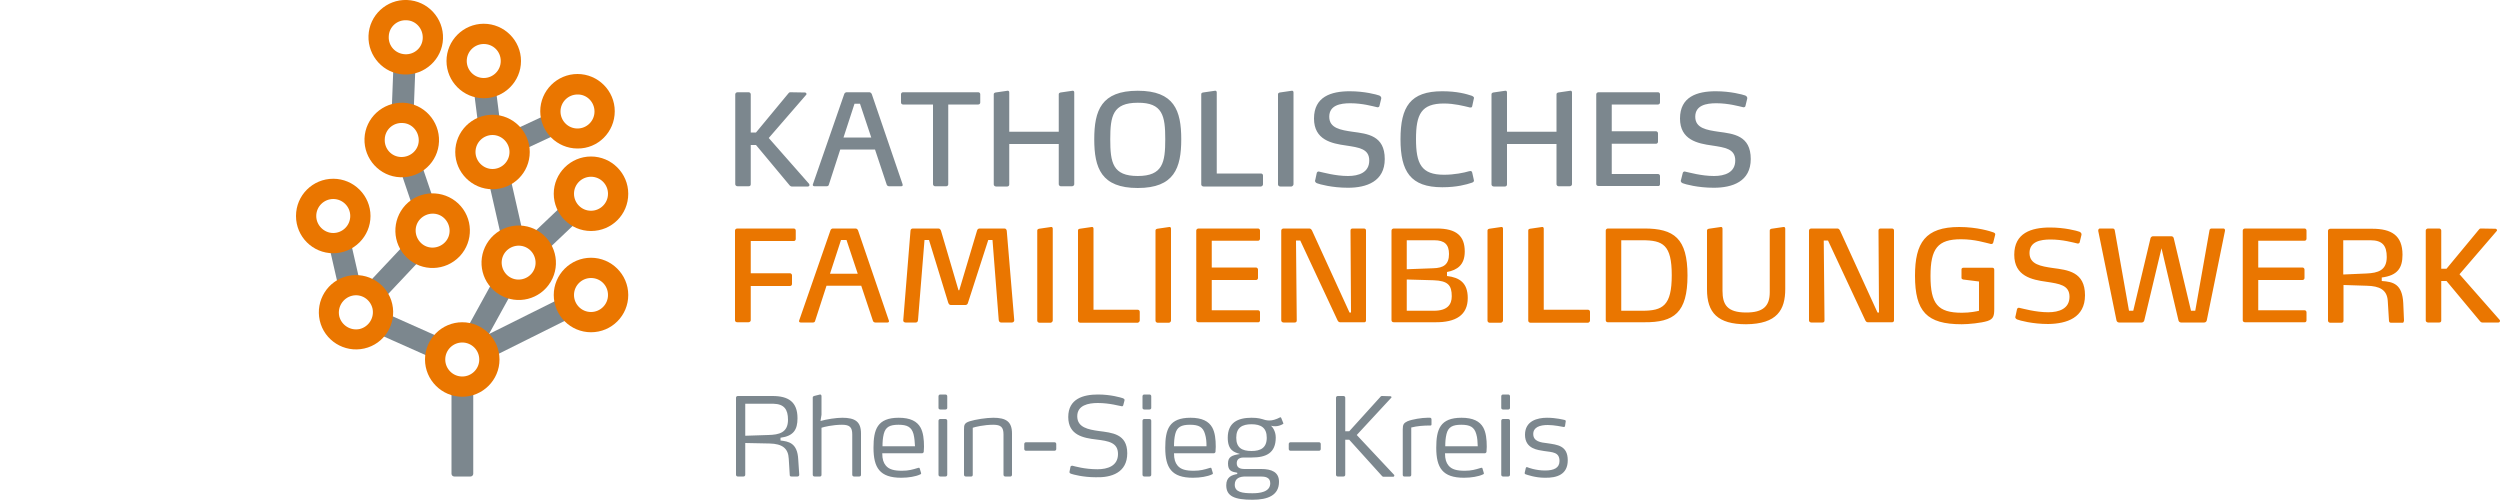
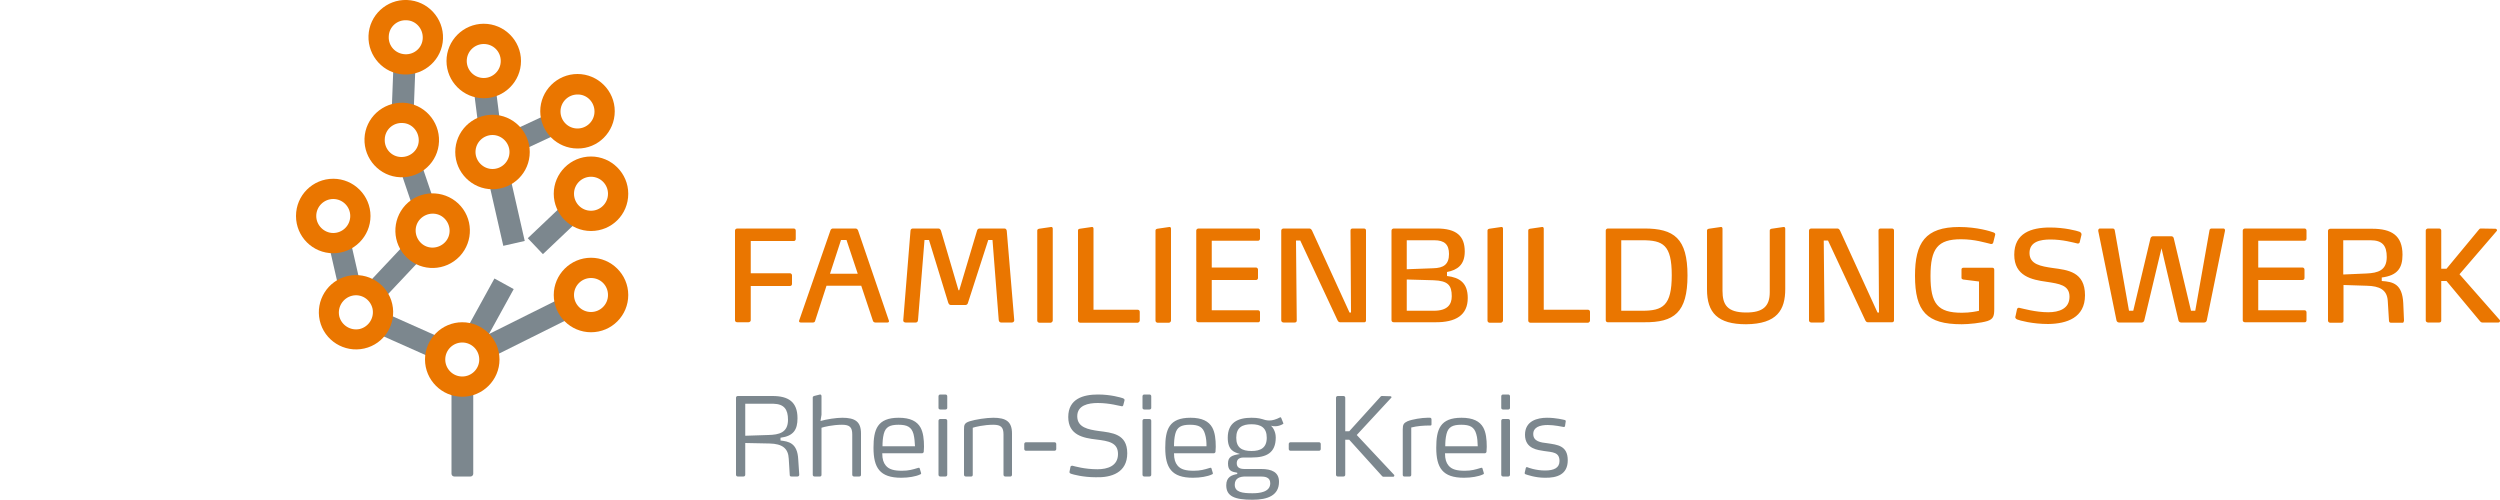
<svg xmlns="http://www.w3.org/2000/svg" version="1.1" id="Ebene_1" x="0px" y="0px" viewBox="0 0 1000 200" style="enable-background:new 0 0 1000 200;" xml:space="preserve">
  <style type="text/css">
	.st0{fill:#EA7600;}
	.st1{fill:#7C878E;}
</style>
  <g>
    <path class="st0" d="M318.3,95.6v-3.4c0-0.5-0.4-0.8-0.8-0.8h-22.6c-0.5,0-0.9,0.4-0.9,0.8v35.9c0,0.5,0.4,0.8,0.9,0.8h4.5   c0.5,0,0.9-0.4,0.9-0.8v-13.7H316c0.5,0,0.8-0.4,0.8-0.8v-3.5c0-0.4-0.4-0.8-0.8-0.8h-15.7V96.4h17.3C318,96.4,318.3,96,318.3,95.6   L318.3,95.6z M355.5,128.1l-12.3-36c-0.2-0.4-0.6-0.7-0.9-0.7h-9.2c-0.3,0-0.8,0.3-0.9,0.7l-12.5,36c-0.1,0.2-0.1,0.3-0.1,0.3   c0,0.4,0.3,0.6,0.7,0.6h4.9c0.4,0,0.7-0.2,0.8-0.5l4.6-14.2h13.9l4.7,14.1c0.1,0.3,0.5,0.6,0.9,0.6h4.9c0.4,0,0.6-0.2,0.6-0.6   C355.6,128.4,355.6,128.3,355.5,128.1L355.5,128.1z M343.1,109.5H332l4.4-13.5h2.2L343.1,109.5L343.1,109.5z M402.7,92.3   c-0.1-0.5-0.4-0.9-0.9-0.9h-10c-0.5,0-0.9,0.4-1,0.9l-7.1,23.8h-0.3l-7-23.8c-0.2-0.5-0.5-0.9-1-0.9h-10.3c-0.5,0-0.9,0.4-0.9,0.9   l-2.9,35.8c-0.1,0.5,0.4,0.9,0.9,0.9h4.1c0.5,0,0.8-0.3,0.9-0.9l2.6-32.1h1.8l7.7,25.1c0.2,0.5,0.5,0.9,1,0.9h5.9   c0.5,0,0.9-0.4,1-0.9l8.1-25.1h1.7l2.5,32.1c0.1,0.5,0.4,0.9,0.9,0.9h4.4c0.5,0,0.9-0.4,0.9-0.9L402.7,92.3L402.7,92.3z    M421.1,128.2V91.5c0-0.4-0.2-0.8-0.7-0.7l-4.8,0.7c-0.4,0.1-0.7,0.3-0.7,0.7v36.1c0,0.4,0.4,0.8,0.9,0.8h4.5   C420.7,129,421.1,128.6,421.1,128.2L421.1,128.2z M455.9,128.2v-3.5c0-0.5-0.4-0.8-0.8-0.8h-17.7V91.5c0-0.4-0.2-0.8-0.7-0.7   l-4.8,0.7c-0.5,0.1-0.7,0.3-0.7,0.7v36.1c0,0.4,0.4,0.8,0.9,0.8h23C455.5,129,455.9,128.6,455.9,128.2L455.9,128.2z M468.4,128.2   V91.5c0-0.4-0.2-0.8-0.7-0.7l-4.8,0.7c-0.4,0.1-0.7,0.3-0.7,0.7v36.1c0,0.4,0.4,0.8,0.9,0.8h4.5C468.1,129,468.4,128.6,468.4,128.2   L468.4,128.2z M504,128.2v-3.3c0-0.5-0.4-0.8-0.8-0.8h-18.5V112h17.7c0.5,0,0.8-0.4,0.8-0.8v-3.4c0-0.4-0.4-0.8-0.8-0.8h-17.7V96.3   h18.5c0.5,0,0.8-0.4,0.8-0.8v-3.3c0-0.5-0.4-0.8-0.8-0.8h-23.8c-0.5,0-0.9,0.4-0.9,0.8v35.9c0,0.5,0.4,0.8,0.9,0.8h23.8   C503.6,129,504,128.6,504,128.2L504,128.2z M546.4,128.2v-36c0-0.5-0.3-0.8-0.9-0.8h-4.4c-0.5,0-0.9,0.2-0.9,0.8l0.2,32.8h-0.6   l-15-32.8c-0.2-0.4-0.6-0.8-1-0.8h-10.4c-0.5,0-0.9,0.4-0.9,0.8v36c0,0.4,0.4,0.8,0.9,0.8h4.5c0.5,0,0.8-0.3,0.8-0.8l-0.3-32h1.7   l14.9,31.9c0.2,0.4,0.5,0.8,1,0.8h9.6C546.1,129,546.4,128.6,546.4,128.2L546.4,128.2z M587.1,119.2c0-6-3.2-8.2-8.3-8.8v-1.6   c4.1-0.8,7.1-2.8,7.1-8.2c0-6.2-3.3-9.2-11.2-9.2h-17.2c-0.5,0-0.9,0.4-0.9,0.8v35.9c0,0.5,0.4,0.8,0.9,0.8H574   C582.4,129,587.1,126,587.1,119.2L587.1,119.2z M580.7,118.5c0,3.3-1.7,5.8-7.2,5.8h-10.8v-12.5l10.7,0.3   C579.2,112.3,580.7,114.1,580.7,118.5L580.7,118.5z M579.6,101.6c0,4.2-2.2,5.6-6.3,5.7l-10.6,0.4V96.1h11   C577.8,96.1,579.6,97.8,579.6,101.6L579.6,101.6z M601.2,128.2V91.5c0-0.4-0.2-0.8-0.7-0.7l-4.8,0.7c-0.4,0.1-0.7,0.3-0.7,0.7v36.1   c0,0.4,0.4,0.8,0.9,0.8h4.5C600.8,129,601.2,128.6,601.2,128.2L601.2,128.2z M636,128.2v-3.5c0-0.5-0.4-0.8-0.8-0.8h-17.7V91.5   c0-0.4-0.2-0.8-0.7-0.7l-4.8,0.7c-0.5,0.1-0.7,0.3-0.7,0.7v36.1c0,0.4,0.4,0.8,0.9,0.8h23C635.7,129,636,128.6,636,128.2L636,128.2   z M675,110.2c0-14.9-5.4-18.8-17.3-18.8h-14.6c-0.4,0-0.8,0.4-0.8,0.8v35.9c0,0.5,0.4,0.8,0.8,0.8h14.6   C669.6,129,675,125.1,675,110.2L675,110.2z M668.7,110.1c0,12.2-3.6,14.2-11.8,14.2h-8.4V96.1h8.4   C665.2,96.1,668.7,97.9,668.7,110.1L668.7,110.1z M714.1,115.6V91.5c0-0.4-0.2-0.8-0.7-0.7l-4.8,0.7c-0.4,0.1-0.7,0.3-0.7,0.7v24.7   c0,5.7-2.8,8.1-9.4,8.1c-7.7,0-9.5-3.2-9.5-8.7V91.5c0-0.4-0.2-0.8-0.7-0.7l-4.8,0.7c-0.4,0.1-0.7,0.3-0.7,0.7v23.6   c0,9.3,4.3,13.9,15.6,13.9C710.9,129.6,714.1,123.9,714.1,115.6L714.1,115.6z M757.6,128.2v-36c0-0.5-0.3-0.8-0.9-0.8h-4.4   c-0.5,0-0.9,0.2-0.9,0.8l0.2,32.8H751l-15-32.8c-0.2-0.4-0.6-0.8-1-0.8h-10.5c-0.5,0-0.9,0.4-0.9,0.8v36c0,0.4,0.4,0.8,0.9,0.8h4.5   c0.5,0,0.8-0.3,0.8-0.8l-0.3-32h1.7l14.9,31.9c0.2,0.4,0.5,0.8,1,0.8h9.6C757.2,129,757.6,128.6,757.6,128.2L757.6,128.2z    M798,94.2c0.1-0.3,0.1-0.4,0.1-0.4c0-0.5-0.3-0.7-0.9-0.9c-0.8-0.3-6.2-2.1-13.5-2.1c-13.6,0-17.7,6.3-17.7,19.5   c0,14.3,4.7,19.4,18.7,19.4c2.7,0,7.8-0.5,10.3-1.3c2.4-0.8,2.7-2.1,2.7-4.9v-15.6c0-0.5-0.3-0.8-0.7-0.8h-11.7   c-0.4,0-0.7,0.3-0.7,0.6v3.5c0,0.3,0.3,0.5,0.6,0.6l6.4,0.8v11.7c-0.7,0.2-3.6,0.8-6.8,0.8c-9.7,0-12.6-3.5-12.6-14.7   c0-11,2.9-14.7,12.2-14.7c5.6,0,9.7,1.4,11.6,1.8c0.2,0.1,0.4,0.1,0.5,0.1c0.4,0,0.7-0.2,0.8-0.6L798,94.2L798,94.2z M834,118.1   c0-9.4-6.9-10.1-12.9-10.9c-4.7-0.7-9.3-1.4-9.3-6s4.4-5.4,8.4-5.4c4.9,0,9,1.2,10.8,1.6c0.4,0.1,0.9-0.2,0.9-0.6l0.7-2.9   c0.1-0.5-0.3-1-0.8-1.2c-1.1-0.4-5.9-1.7-11.8-1.7c-7.5,0-14.3,2.2-14.3,10.9c0,8.6,7.1,10,12.8,10.8c5.2,0.8,9.3,1.3,9.3,6   c0,4.8-4.2,6.2-8.5,6.2c-5.1,0-10.2-1.5-11.3-1.7c-0.3-0.1-0.4-0.1-0.4-0.1c-0.4,0-0.7,0.2-0.8,0.6l-0.6,2.8   c-0.1,0.2-0.1,0.3-0.1,0.3c0,0.4,0.3,0.8,0.8,1c1,0.4,6,1.8,12.4,1.8C826.7,129.5,834,127.1,834,118.1L834,118.1z M890,92.3   c0.1-0.6-0.3-0.9-0.6-0.9h-4.6c-0.5,0-0.9,0.1-1,0.7l-5.7,32.2h-1.7l-6.9-29c-0.1-0.5-0.5-0.8-1-0.8h-7.3c-0.5,0-0.9,0.4-1,0.8   l-6.9,29h-1.7l-5.7-32.2c-0.1-0.6-0.5-0.7-1-0.7h-5c-0.3,0-0.7,0.4-0.6,1l7.3,35.8c0.1,0.4,0.5,0.8,1,0.8h9.1c0.5,0,0.9-0.4,1-0.8   l6.9-28.9l6.8,28.9c0.1,0.4,0.5,0.8,1,0.8h9.3c0.5,0,0.9-0.4,1-0.8L890,92.3L890,92.3z M922.6,128.2v-3.3c0-0.5-0.4-0.8-0.8-0.8   h-18.5V112H921c0.5,0,0.8-0.4,0.8-0.8v-3.4c0-0.4-0.4-0.8-0.8-0.8h-17.7V96.3h18.5c0.5,0,0.8-0.4,0.8-0.8v-3.3   c0-0.5-0.4-0.8-0.8-0.8H898c-0.5,0-0.9,0.4-0.9,0.8v35.9c0,0.5,0.4,0.8,0.9,0.8h23.8C922.2,129,922.6,128.6,922.6,128.2   L922.6,128.2z M961.6,128.2l-0.3-7c-0.4-7.6-4-8.5-8.6-8.8V111c6.3-0.8,8.3-3.8,8.3-9.1c0-7.8-4.5-10.4-12.1-10.4h-16.8   c-0.5,0-0.9,0.4-0.9,0.8v36c0,0.4,0.4,0.8,0.9,0.8h4.5c0.5,0,0.8-0.4,0.8-0.8V114l9.3,0.3c5.1,0.1,8.1,1.6,8.4,6l0.5,8.1   c0.1,0.5,0.3,0.7,0.9,0.7h4.7C961.4,129,961.6,128.5,961.6,128.2L961.6,128.2z M954.7,102.8c0,5.3-3.4,6.4-8.2,6.6l-9.2,0.4V96.1   h10.9C953,96.1,954.7,98.3,954.7,102.8L954.7,102.8z M999.9,128l-16.1-18.3l14.8-17.2c0.2-0.2,0.2-0.3,0.2-0.4   c0-0.3-0.3-0.6-0.6-0.6l-5.9-0.1c-0.3,0-0.6,0.2-0.7,0.4l-13,15.7h-2.1V92.2c0-0.4-0.4-0.8-0.8-0.8h-4.5c-0.5,0-0.9,0.4-0.9,0.8v36   c0,0.4,0.4,0.8,0.9,0.8h4.5c0.5,0,0.8-0.3,0.8-0.8v-15.8h2.1l13.5,16.2c0.2,0.2,0.5,0.4,0.8,0.4h6.5c0.3,0,0.6-0.3,0.6-0.6   C1000,128.3,1000,128.1,999.9,128L999.9,128z" />
-     <path class="st1" d="M323.6,73.5l-16.1-18.3L322.4,38c0.2-0.2,0.2-0.3,0.2-0.4c0-0.3-0.3-0.6-0.6-0.6l-5.9-0.1   c-0.3,0-0.6,0.2-0.7,0.4l-13,15.7h-2.1V37.7c0-0.4-0.4-0.8-0.8-0.8H295c-0.5,0-0.9,0.4-0.9,0.8v36c0,0.4,0.4,0.8,0.9,0.8h4.5   c0.5,0,0.8-0.3,0.8-0.8V58h2.1l13.5,16.2c0.2,0.2,0.5,0.4,0.8,0.4h6.5c0.3,0,0.6-0.3,0.6-0.6C323.7,73.8,323.7,73.6,323.6,73.5   L323.6,73.5z M361,73.6l-12.3-36c-0.2-0.4-0.6-0.7-0.9-0.7h-9.2c-0.3,0-0.8,0.3-0.9,0.7l-12.5,36c-0.1,0.2-0.1,0.3-0.1,0.3   c0,0.4,0.3,0.6,0.7,0.6h4.9c0.4,0,0.7-0.2,0.8-0.5l4.6-14.2H350l4.7,14.1c0.1,0.3,0.5,0.6,0.9,0.6h4.9c0.4,0,0.6-0.2,0.6-0.6   C361,73.9,361,73.8,361,73.6L361,73.6z M348.5,55h-11.1l4.4-13.5h2.2L348.5,55L348.5,55z M392.1,41v-3.3c0-0.5-0.4-0.8-0.8-0.8   h-30.1c-0.5,0-0.8,0.4-0.8,0.8V41c0,0.5,0.4,0.8,0.8,0.8h12v31.9c0,0.4,0.4,0.8,0.8,0.8h4.5c0.5,0,0.8-0.4,0.8-0.8V41.8h12   C391.8,41.8,392.1,41.4,392.1,41L392.1,41z M429.7,73.7V37c0-0.4-0.2-0.8-0.7-0.7l-4.8,0.7c-0.4,0.1-0.7,0.3-0.7,0.7v15h-19.8V37   c0-0.4-0.2-0.8-0.7-0.7l-4.8,0.7c-0.4,0.1-0.7,0.3-0.7,0.7v36.1c0,0.4,0.4,0.8,0.9,0.8h4.5c0.5,0,0.8-0.4,0.8-0.8V57.6h19.8v16.1   c0,0.4,0.4,0.8,0.8,0.8h4.5C429.3,74.5,429.7,74.1,429.7,73.7L429.7,73.7z M472.5,55.7c0-11.5-2.8-19.4-17.4-19.4   s-17.4,7.9-17.4,19.4s2.8,19.5,17.4,19.5C469.7,75.2,472.5,67.2,472.5,55.7L472.5,55.7z M466.1,55.7c0,9.3-1,14.7-11,14.7   s-11-5.3-11-14.7c0-9.3,1-14.6,11-14.6C465.1,41,466.1,46.4,466.1,55.7L466.1,55.7z M505.2,73.7v-3.5c0-0.5-0.4-0.8-0.8-0.8h-17.7   V37c0-0.4-0.2-0.8-0.7-0.7l-4.8,0.7c-0.5,0.1-0.7,0.3-0.7,0.7v36.1c0,0.4,0.4,0.8,0.9,0.8h23C504.9,74.5,505.2,74.1,505.2,73.7   L505.2,73.7z M517.4,73.7V37c0-0.4-0.2-0.8-0.7-0.7l-4.8,0.7c-0.4,0.1-0.7,0.3-0.7,0.7v36.1c0,0.4,0.4,0.8,0.9,0.8h4.5   C517,74.5,517.4,74.1,517.4,73.7L517.4,73.7z M553.9,63.6c0-9.4-6.9-10.1-12.9-10.9c-4.7-0.7-9.3-1.4-9.3-6s4.4-5.4,8.4-5.4   c4.9,0,9,1.2,10.8,1.6c0.4,0.1,0.9-0.2,0.9-0.6l0.7-2.9c0.1-0.5-0.3-1-0.8-1.2c-1.1-0.4-5.9-1.7-11.8-1.7   c-7.5,0-14.3,2.2-14.3,10.9c0,8.6,7.1,10,12.8,10.8c5.2,0.8,9.3,1.3,9.3,6c0,4.8-4.2,6.2-8.5,6.2c-5.1,0-10.2-1.5-11.3-1.7   c-0.3-0.1-0.4-0.1-0.4-0.1c-0.4,0-0.7,0.2-0.8,0.6l-0.6,2.8c-0.1,0.2-0.1,0.3-0.1,0.3c0,0.4,0.3,0.8,0.8,1c1,0.4,6,1.8,12.4,1.8   C546.6,75.1,553.9,72.6,553.9,63.6L553.9,63.6z M589.5,71.8l-0.6-2.7c-0.1-0.5-0.4-0.7-0.7-0.7c-0.2,0-0.4,0.1-0.6,0.1   c-2,0.6-5.9,1.4-10,1.4c-9.1,0-11.2-4.4-11.2-14.3s2.1-14.2,11.2-14.2c4.1,0,7.9,1,10,1.5c0.2,0.1,0.4,0.1,0.6,0.1   c0.4,0,0.6-0.1,0.7-0.6l0.6-2.8c0.1-0.3,0.1-0.4,0.1-0.4c0-0.3-0.2-0.6-0.9-0.9c-2.1-0.7-5.8-1.8-11.8-1.8   c-12.8,0-16.7,6.2-16.7,19.2c0,12.9,4,19.2,16.7,19.2c5.9,0,9.7-1.1,11.8-1.8c0.7-0.2,0.9-0.6,0.9-0.9   C589.5,72.1,589.5,72,589.5,71.8L589.5,71.8z M628.8,73.7V37c0-0.4-0.2-0.8-0.7-0.7l-4.8,0.7c-0.4,0.1-0.7,0.3-0.7,0.7v15h-19.8V37   c0-0.4-0.2-0.8-0.7-0.7l-4.8,0.7c-0.4,0.1-0.7,0.3-0.7,0.7v36.1c0,0.4,0.4,0.8,0.9,0.8h4.5c0.5,0,0.8-0.4,0.8-0.8V57.6h19.8v16.1   c0,0.4,0.4,0.8,0.8,0.8h4.5C628.4,74.5,628.8,74.1,628.8,73.7L628.8,73.7z M664,73.7v-3.3c0-0.5-0.4-0.8-0.8-0.8h-18.5V57.5h17.7   c0.5,0,0.8-0.4,0.8-0.8v-3.4c0-0.4-0.4-0.8-0.8-0.8h-17.7V41.8h18.5c0.5,0,0.8-0.4,0.8-0.8v-3.3c0-0.5-0.4-0.8-0.8-0.8h-23.8   c-0.5,0-0.9,0.4-0.9,0.8v35.9c0,0.5,0.4,0.8,0.9,0.8h23.8C663.7,74.5,664,74.1,664,73.7L664,73.7z M700.3,63.6   c0-9.4-6.9-10.1-12.9-10.9c-4.7-0.7-9.3-1.4-9.3-6s4.4-5.4,8.4-5.4c4.9,0,9,1.2,10.8,1.6c0.4,0.1,0.9-0.2,0.9-0.6l0.7-2.9   c0.1-0.5-0.3-1-0.8-1.2c-1.1-0.4-5.9-1.7-11.8-1.7c-7.5,0-14.3,2.2-14.3,10.9c0,8.6,7.1,10,12.8,10.8c5.2,0.8,9.3,1.3,9.3,6   c0,4.8-4.2,6.2-8.5,6.2c-5.1,0-10.2-1.5-11.3-1.7c-0.3-0.1-0.4-0.1-0.4-0.1c-0.4,0-0.7,0.2-0.8,0.6l-0.7,2.8   c-0.1,0.2-0.1,0.3-0.1,0.3c0,0.4,0.3,0.8,0.8,1c1,0.4,6,1.8,12.4,1.8C693,75.1,700.3,72.6,700.3,63.6L700.3,63.6z" />
    <path class="st1" d="M319.3,183.9c-0.3-6.9-4-7.3-7.1-7.7v-1.1c5.2-0.7,6.8-3.2,6.8-7.8c0-6.6-3.7-8.9-10-8.9h-13.9   c-0.4,0-0.7,0.3-0.7,0.7v30.8c0,0.4,0.3,0.7,0.7,0.7h2.3c0.4,0,0.7-0.3,0.7-0.7v-12.7l9.7,0.2c5.2,0.1,7.5,2,7.7,6.1l0.4,6.5   c0,0.4,0.2,0.6,0.7,0.6h2.4c0.4,0,0.7-0.3,0.7-0.7L319.3,183.9L319.3,183.9z M315.2,167.9c0,5.2-3.6,6-7.9,6.1l-9.2,0.3v-12.8h11.3   C313.6,161.6,315.2,163.7,315.2,167.9L315.2,167.9z M344.4,189.9v-16.5c0-4.7-2.3-6.3-7.5-6.3c-2.5,0-6.3,0.6-8.7,1.3l0.4-2.5v-7.5   c0-0.3-0.3-0.7-0.6-0.6l-2.4,0.6c-0.3,0.1-0.5,0.3-0.5,0.6v30.9c0,0.4,0.3,0.7,0.7,0.7h2.2c0.4,0,0.6-0.3,0.6-0.7v-18.8   c0.8-0.3,4.5-1.2,8.2-1.2c3.1,0,4.1,1,4.1,3.9v16.1c0,0.4,0.3,0.7,0.7,0.7h2.1C344.2,190.6,344.4,190.3,344.4,189.9L344.4,189.9z    M369.6,178.7c0-3-0.3-5.7-1.4-7.7c-1.4-2.5-4.1-3.9-8.7-3.9c-8.6,0-10.1,4.7-10.1,12c0,8,2.5,12,11.1,12c2.9,0,5.8-0.5,7.5-1.3   c0.3-0.1,0.6-0.3,0.4-0.7l-0.5-1.7c-0.1-0.3-0.2-0.3-0.4-0.3c0,0-0.1,0-0.4,0.1c-2,0.6-3.6,1.1-6.3,1.1c-3.1,0-5.2-0.5-6.5-2.1   c-0.9-1.1-1.4-2.5-1.4-4.9h16c0.2,0,0.6-0.3,0.6-0.6L369.6,178.7L369.6,178.7z M366,178.5h-13c0-1.6,0.1-3.3,0.5-4.9   c0.7-2.8,2.4-3.7,5.9-3.7s5.2,0.9,6,3.7C365.8,175.2,365.9,176.8,366,178.5L366,178.5z M378.9,189.9v-21.6c0-0.4-0.3-0.7-0.7-0.7   h-2.1c-0.4,0-0.7,0.3-0.7,0.7v21.6c0,0.4,0.3,0.7,0.7,0.7h2.1C378.6,190.6,378.9,190.3,378.9,189.9L378.9,189.9z M378.9,163.2v-4.7   c0-0.4-0.3-0.7-0.7-0.7h-2.1c-0.4,0-0.7,0.3-0.7,0.7v4.7c0,0.3,0.3,0.6,0.7,0.6h2.1C378.6,163.8,378.9,163.5,378.9,163.2   L378.9,163.2z M404.8,189.9v-16.5c0-4.7-2.3-6.3-7.5-6.3c-2.8,0-7.2,0.7-9.4,1.4c-2.2,0.7-2.3,1.5-2.3,3.3v18.1   c0,0.4,0.3,0.7,0.7,0.7h2.2c0.4,0,0.6-0.3,0.6-0.7v-18.8c0.8-0.3,4.5-1.2,8.2-1.2c3.1,0,4.1,1,4.1,3.9v16.1c0,0.4,0.3,0.7,0.7,0.7   h2.1C404.5,190.6,404.8,190.3,404.8,189.9L404.8,189.9z M422.5,179.6v-2c0-0.4-0.3-0.7-0.7-0.7h-11.4c-0.4,0-0.7,0.3-0.7,0.7v2   c0,0.4,0.3,0.7,0.7,0.7h11.4C422.2,180.3,422.5,180,422.5,179.6L422.5,179.6z M450.9,181.3c0-7.8-6.1-8.2-11.4-8.9   c-4.2-0.6-8.6-1.4-8.6-5.9c0-4.4,4.4-5.3,8.2-5.3c4.8,0,8.7,1.2,9.6,1.3h0.1c0.3,0,0.4-0.1,0.5-0.4l0.5-1.9c0-0.2,0-0.2,0-0.3   c0-0.3-0.3-0.4-0.6-0.6c-0.9-0.3-4.9-1.5-10-1.5c-5.9,0-11.9,1.7-11.9,9s6.1,8.4,11.2,9c4.9,0.6,8.7,1.2,8.7,5.8   c0,4.8-4.2,6.1-8.2,6.1c-5.2,0-9.1-1.2-10-1.4h-0.2c-0.3,0-0.5,0.1-0.6,0.4l-0.4,2c0,0.1,0,0.2,0,0.2c0,0.3,0.3,0.5,0.6,0.6   c0.9,0.3,4.8,1.4,9.9,1.4C444.5,191.1,450.9,189.1,450.9,181.3L450.9,181.3z M460.5,189.9v-21.6c0-0.4-0.3-0.7-0.7-0.7h-2.1   c-0.4,0-0.7,0.3-0.7,0.7v21.6c0,0.4,0.3,0.7,0.7,0.7h2.1C460.2,190.6,460.5,190.3,460.5,189.9L460.5,189.9z M460.5,163.2v-4.7   c0-0.4-0.3-0.7-0.7-0.7h-2.1c-0.4,0-0.7,0.3-0.7,0.7v4.7c0,0.3,0.3,0.6,0.7,0.6h2.1C460.2,163.8,460.5,163.5,460.5,163.2   L460.5,163.2z M486.3,178.7c0-3-0.3-5.7-1.4-7.7c-1.4-2.5-4.1-3.9-8.7-3.9c-8.6,0-10.1,4.7-10.1,12c0,8,2.5,12,11.1,12   c2.9,0,5.8-0.5,7.5-1.3c0.3-0.1,0.6-0.3,0.4-0.7l-0.5-1.7c-0.1-0.3-0.2-0.3-0.4-0.3c0,0-0.1,0-0.4,0.1c-2,0.6-3.6,1.1-6.3,1.1   c-3.1,0-5.2-0.5-6.5-2.1c-0.9-1.1-1.4-2.5-1.4-4.9h16c0.2,0,0.6-0.3,0.6-0.6L486.3,178.7L486.3,178.7z M482.6,178.5h-13   c0-1.6,0.1-3.3,0.5-4.9c0.7-2.8,2.4-3.7,5.9-3.7s5.2,0.9,6,3.7C482.5,175.2,482.6,176.8,482.6,178.5L482.6,178.5z M513.3,169.2   l-0.8-2c-0.1-0.2-0.2-0.3-0.3-0.3c0,0-0.1,0-0.3,0.1c-0.6,0.3-1.4,0.7-2.2,0.9c-0.6,0.2-1.4,0.3-2,0.3s-1.1-0.1-1.6-0.2   c-1.7-0.5-2.7-0.9-5.5-0.9c-5.6,0-9.5,2-9.5,8c0,5,2.5,5.8,4.9,6.5c-3.4,0.5-4.8,1.2-4.8,3.8c0,2.9,1.4,3.3,3.7,3.7v0.5   c-2.1,0.4-4.4,1.1-4.4,4.5c0,4.4,3.3,5.8,10.5,5.8c6.2,0,10.6-1.8,10.6-7.2c0-3.9-3-5.1-7.1-5.1h-6.6c-1.9,0-3.2-0.5-3.2-2.3   c0-1.1,0.5-2.3,2.8-2.3h3.2c5.8,0,9.6-1.8,9.6-8c0-2.7-1.5-4.4-1.9-4.7c1,0.2,1,0.2,1.7,0.2c1,0,2.1-0.3,3.1-0.9   c0.1-0.1,0.2-0.2,0.2-0.3C513.3,169.4,513.3,169.4,513.3,169.2L513.3,169.2z M506.7,175.1c0,4-2.4,5.3-6.1,5.3   c-3.8,0-6.1-1.3-6.1-5.3c0-4.1,2.4-5.4,6.1-5.4C504.4,169.7,506.7,171.1,506.7,175.1L506.7,175.1z M508.1,193.3c0,3.6-4.4,4-7.1,4   c-4,0-7.1-0.4-7.1-3.4c0-2.6,2-3.3,4.3-3.3h5.9C505.9,190.6,508.1,190.8,508.1,193.3L508.1,193.3z M528.3,179.6v-2   c0-0.4-0.3-0.7-0.7-0.7h-11.4c-0.4,0-0.7,0.3-0.7,0.7v2c0,0.4,0.3,0.7,0.7,0.7h11.4C528,180.3,528.3,180,528.3,179.6L528.3,179.6z    M557.7,190l-15-16l13.8-14.9c0,0,0.1-0.1,0.1-0.2c0-0.2-0.2-0.4-0.4-0.4l-3.3-0.1c-0.3,0-0.5,0-0.7,0.3l-12.5,13.8h-1.6v-13.4   c0-0.4-0.3-0.7-0.7-0.7h-2.3c-0.4,0-0.7,0.3-0.7,0.7v30.8c0,0.4,0.3,0.7,0.7,0.7h2.3c0.4,0,0.7-0.3,0.7-0.7v-14h1.6l13.1,14.5   c0.1,0.1,0.3,0.3,0.6,0.3h3.9c0.2,0,0.4-0.2,0.4-0.4C557.8,190.1,557.7,190,557.7,190L557.7,190z M563.9,190.6   c0.4,0,0.6-0.3,0.6-0.7V171c2.4-0.6,4.8-0.8,7.7-0.8c0.3,0,0.4-0.2,0.4-0.5v-1.9c0-0.6-0.4-0.7-0.6-0.7h-1.1c-2.1,0-6,0.6-7.9,1.4   c-1.5,0.7-1.9,1.3-1.9,3.2v18.2c0,0.4,0.2,0.7,0.6,0.7L563.9,190.6L563.9,190.6z M594.7,178.7c0-3-0.3-5.7-1.4-7.7   c-1.4-2.5-4.1-3.9-8.7-3.9c-8.6,0-10.1,4.7-10.1,12c0,8,2.5,12,11.1,12c2.9,0,5.8-0.5,7.5-1.3c0.3-0.1,0.6-0.3,0.4-0.7l-0.5-1.7   c-0.1-0.3-0.2-0.3-0.4-0.3c0,0-0.1,0-0.4,0.1c-2,0.6-3.6,1.1-6.3,1.1c-3.1,0-5.2-0.5-6.5-2.1c-0.9-1.1-1.4-2.5-1.4-4.9h16   c0.2,0,0.6-0.3,0.6-0.6L594.7,178.7L594.7,178.7z M591.1,178.5h-13c0-1.6,0.1-3.3,0.5-4.9c0.7-2.8,2.4-3.7,5.9-3.7s5.2,0.9,6,3.7   C591,175.2,591,176.8,591.1,178.5L591.1,178.5z M604,189.9v-21.6c0-0.4-0.3-0.7-0.7-0.7h-2.1c-0.4,0-0.7,0.3-0.7,0.7v21.6   c0,0.4,0.3,0.7,0.7,0.7h2.1C603.7,190.6,604,190.3,604,189.9L604,189.9z M604,163.2v-4.7c0-0.4-0.3-0.7-0.7-0.7h-2.1   c-0.4,0-0.7,0.3-0.7,0.7v4.7c0,0.3,0.3,0.6,0.7,0.6h2.1C603.7,163.8,604,163.5,604,163.2L604,163.2z M627.1,184.1   c0-5.9-4.2-6.2-8.1-6.8c-2.7-0.3-5.7-0.7-5.7-3.7c0-2.7,2.6-3.6,5.8-3.6c2.6,0,5.8,0.7,6.4,0.8c0.3,0,0.4-0.1,0.5-0.3l0.3-2   c0-0.3-0.1-0.4-0.4-0.5c-0.5-0.1-3.4-0.9-7.1-0.9c-3.8,0-8.8,1.2-8.8,6.8c0,5.8,5.4,6.1,7.6,6.5c3.4,0.5,6.2,0.4,6.2,4   c0,2.7-2.1,3.8-5.8,3.8c-3.7,0-6.9-1.2-7-1.3c-0.5-0.2-0.6,0.1-0.7,0.4l-0.4,1.7c-0.1,0.5,0.1,0.6,0.3,0.7c0.6,0.2,3.9,1.4,7.7,1.4   C622.8,191.2,627.1,189.8,627.1,184.1L627.1,184.1z" />
    <g>
      <path class="st1" d="M189.3,189.5c0,0.6-0.5,1.1-1.1,1.1h-6.5c-0.6,0-1.1-0.5-1.1-1.1v-33.6c0-0.6,0.5-1.1,1.1-1.1h6.5    c0.6,0,1.1,0.5,1.1,1.1V189.5z" />
      <rect x="192.4" y="126" transform="matrix(0.895 -0.446 0.446 0.895 -35.931 108.212)" class="st1" width="38.8" height="8.8" />
      <rect x="183.2" y="119.9" transform="matrix(0.482 -0.876 0.876 0.482 -7.514 235.813)" class="st1" width="24.8" height="8.8" />
      <rect x="159.9" y="120.9" transform="matrix(0.407 -0.914 0.914 0.407 -25.562 229.977)" class="st1" width="8.8" height="27.5" />
      <rect x="133.7" y="98" transform="matrix(0.975 -0.223 0.223 0.975 -20.393 33.458)" class="st1" width="8.8" height="18.2" />
      <rect x="143.6" y="105" transform="matrix(0.685 -0.728 0.728 0.685 -30.247 148.751)" class="st1" width="26.7" height="8.8" />
      <rect x="211.4" y="86.9" transform="matrix(0.725 -0.688 0.688 0.725 -1.943 177.724)" class="st1" width="20.7" height="8.8" />
      <rect x="198.3" y="71.2" transform="matrix(0.975 -0.222 0.222 0.975 -13.694 47.196)" class="st1" width="8.8" height="26.4" />
      <rect x="162.4" y="64.6" transform="matrix(0.947 -0.321 0.321 0.947 -14.922 57.537)" class="st1" width="8.8" height="18.7" />
      <rect x="206.1" y="49" transform="matrix(0.907 -0.421 0.421 0.907 -2.691 94.604)" class="st1" width="13.7" height="8.8" />
      <rect x="190.7" y="38" transform="matrix(0.992 -0.126 0.126 0.992 -4.112 24.98)" class="st1" width="8.8" height="13.9" />
      <rect x="152.1" y="30.1" transform="matrix(3.839334e-02 -0.999 0.999 3.839334e-02 120.795 194.543)" class="st1" width="18.7" height="8.8" />
      <path class="st0" d="M211.9,60.8c0-8.2-6.7-14.9-14.9-14.9c-8.2,0-14.9,6.7-14.9,14.9s6.7,14.9,14.9,14.9    C205.2,75.7,211.9,69.1,211.9,60.8L211.9,60.8z M203.8,60.8c0,3.8-3.1,6.8-6.8,6.8c-3.7,0-6.8-3.1-6.8-6.8c0-3.8,3.1-6.8,6.8-6.8    C200.7,54,203.8,57.1,203.8,60.8L203.8,60.8z" />
      <path class="st0" d="M251.3,118c0-8.2-6.7-14.9-14.9-14.9c-8.2,0-14.9,6.7-14.9,14.9s6.7,14.9,14.9,14.9    C244.7,132.9,251.3,126.2,251.3,118L251.3,118z M243.2,118c0,3.8-3.1,6.8-6.8,6.8c-3.8,0-6.8-3.1-6.8-6.8c0-3.8,3.1-6.8,6.8-6.8    C240.2,111.2,243.2,114.2,243.2,118L243.2,118z" />
      <path class="st0" d="M251.3,77.5c0-8.2-6.7-14.9-14.9-14.9c-8.2,0-14.9,6.7-14.9,14.9s6.7,14.9,14.9,14.9    C244.7,92.4,251.3,85.8,251.3,77.5L251.3,77.5z M243.2,77.5c0,3.8-3.1,6.8-6.8,6.8c-3.8,0-6.8-3.1-6.8-6.8c0-3.8,3.1-6.8,6.8-6.8    C240.2,70.7,243.2,73.8,243.2,77.5L243.2,77.5z" />
      <path class="st0" d="M208.4,24.4c0-8.2-6.7-14.9-14.9-14.9c-8.2,0-14.9,6.7-14.9,14.9s6.7,14.9,14.9,14.9    C201.7,39.3,208.4,32.6,208.4,24.4L208.4,24.4z M200.3,24.4c0,3.8-3.1,6.8-6.8,6.8c-3.8,0-6.8-3.1-6.8-6.8c0-3.8,3.1-6.8,6.8-6.8    C197.3,17.6,200.3,20.6,200.3,24.4L200.3,24.4z" />
      <path class="st0" d="M245.9,44.5c0-8.2-6.7-14.9-14.9-14.9c-8.2,0-14.9,6.7-14.9,14.9s6.7,14.9,14.9,14.9    C239.2,59.5,245.9,52.8,245.9,44.5L245.9,44.5z M237.8,44.6c0,3.8-3.1,6.8-6.8,6.8c-3.8,0-6.8-3.1-6.8-6.8c0-3.8,3.1-6.8,6.8-6.8    C234.7,37.7,237.8,40.8,237.8,44.6L237.8,44.6z" />
      <path class="st0" d="M199.8,143.8c0-8.2-6.7-14.9-14.9-14.9c-8.2,0-14.9,6.7-14.9,14.9s6.7,14.9,14.9,14.9S199.8,152,199.8,143.8    L199.8,143.8z M191.7,143.8c0,3.8-3.1,6.8-6.8,6.8c-3.8,0-6.8-3.1-6.8-6.8c0-3.8,3.1-6.8,6.8-6.8S191.7,140,191.7,143.8    L191.7,143.8z" />
-       <path class="st0" d="M215.1,92.3c-7.1-4.2-16.2-1.9-20.4,5.2c-4.2,7.1-1.9,16.2,5.2,20.4c7.1,4.2,16.2,1.9,20.4-5.2    C224.5,105.6,222.1,96.5,215.1,92.3L215.1,92.3z M210.9,99.2c3.2,1.9,4.3,6.1,2.4,9.3c-1.9,3.2-6.1,4.3-9.3,2.4    c-3.2-1.9-4.3-6.1-2.4-9.3C203.5,98.4,207.7,97.3,210.9,99.2L210.9,99.2z" />
      <path class="st0" d="M148.2,86.4c0-8.2-6.7-14.9-14.9-14.9c-8.2,0-14.9,6.6-14.9,14.9s6.7,14.9,14.9,14.9    C141.5,101.3,148.2,94.6,148.2,86.4L148.2,86.4z M140.1,86.4c0,3.8-3.1,6.8-6.8,6.8c-3.7,0-6.8-3.1-6.8-6.8c0-3.8,3.1-6.8,6.8-6.8    C137,79.6,140.1,82.6,140.1,86.4L140.1,86.4z" />
      <path class="st0" d="M183.9,102.5c5.6-6,5.4-15.4-0.6-21.1c-6-5.6-15.4-5.4-21.1,0.6c-5.6,6-5.4,15.4,0.6,21.1    C168.8,108.8,178.2,108.5,183.9,102.5L183.9,102.5z M178,96.9c-2.6,2.7-6.9,2.9-9.6,0.3s-2.9-6.9-0.3-9.6c2.6-2.7,6.9-2.9,9.6-0.3    S180.6,94.2,178,96.9L178,96.9z" />
      <path class="st0" d="M156.9,121.6c-1.8-8-9.8-13-17.8-11.2s-13,9.8-11.2,17.8s9.8,13,17.8,11.2    C153.7,137.6,158.7,129.6,156.9,121.6L156.9,121.6z M149,123.4c0.8,3.7-1.5,7.3-5.1,8.2c-3.7,0.8-7.3-1.5-8.2-5.1    c-0.8-3.7,1.5-7.3,5.1-8.2C144.5,117.4,148.1,119.7,149,123.4L149,123.4z" />
      <path class="st0" d="M177.2,15.5c0.3-8.2-6.1-15.2-14.4-15.5c-8.2-0.3-15.1,6.1-15.4,14.3s6.1,15.2,14.3,15.5    C169.9,30.1,176.9,23.7,177.2,15.5L177.2,15.5z M169.1,15.2c-0.1,3.8-3.3,6.7-7.1,6.5c-3.8-0.2-6.7-3.3-6.5-7.1    c0.1-3.8,3.3-6.7,7.1-6.5C166.3,8.2,169.2,11.4,169.1,15.2L169.1,15.2z" />
      <path class="st0" d="M175.6,56.6c0.3-8.2-6.1-15.2-14.3-15.5c-8.2-0.3-15.2,6.1-15.5,14.3c-0.3,8.2,6.1,15.2,14.3,15.5    C168.4,71.2,175.3,64.8,175.6,56.6L175.6,56.6z M167.5,56.3c-0.1,3.7-3.3,6.6-7.1,6.5c-3.8-0.1-6.7-3.3-6.5-7.1    c0.1-3.8,3.3-6.7,7.1-6.5C164.7,49.3,167.6,52.5,167.5,56.3L167.5,56.3z" />
    </g>
  </g>
</svg>